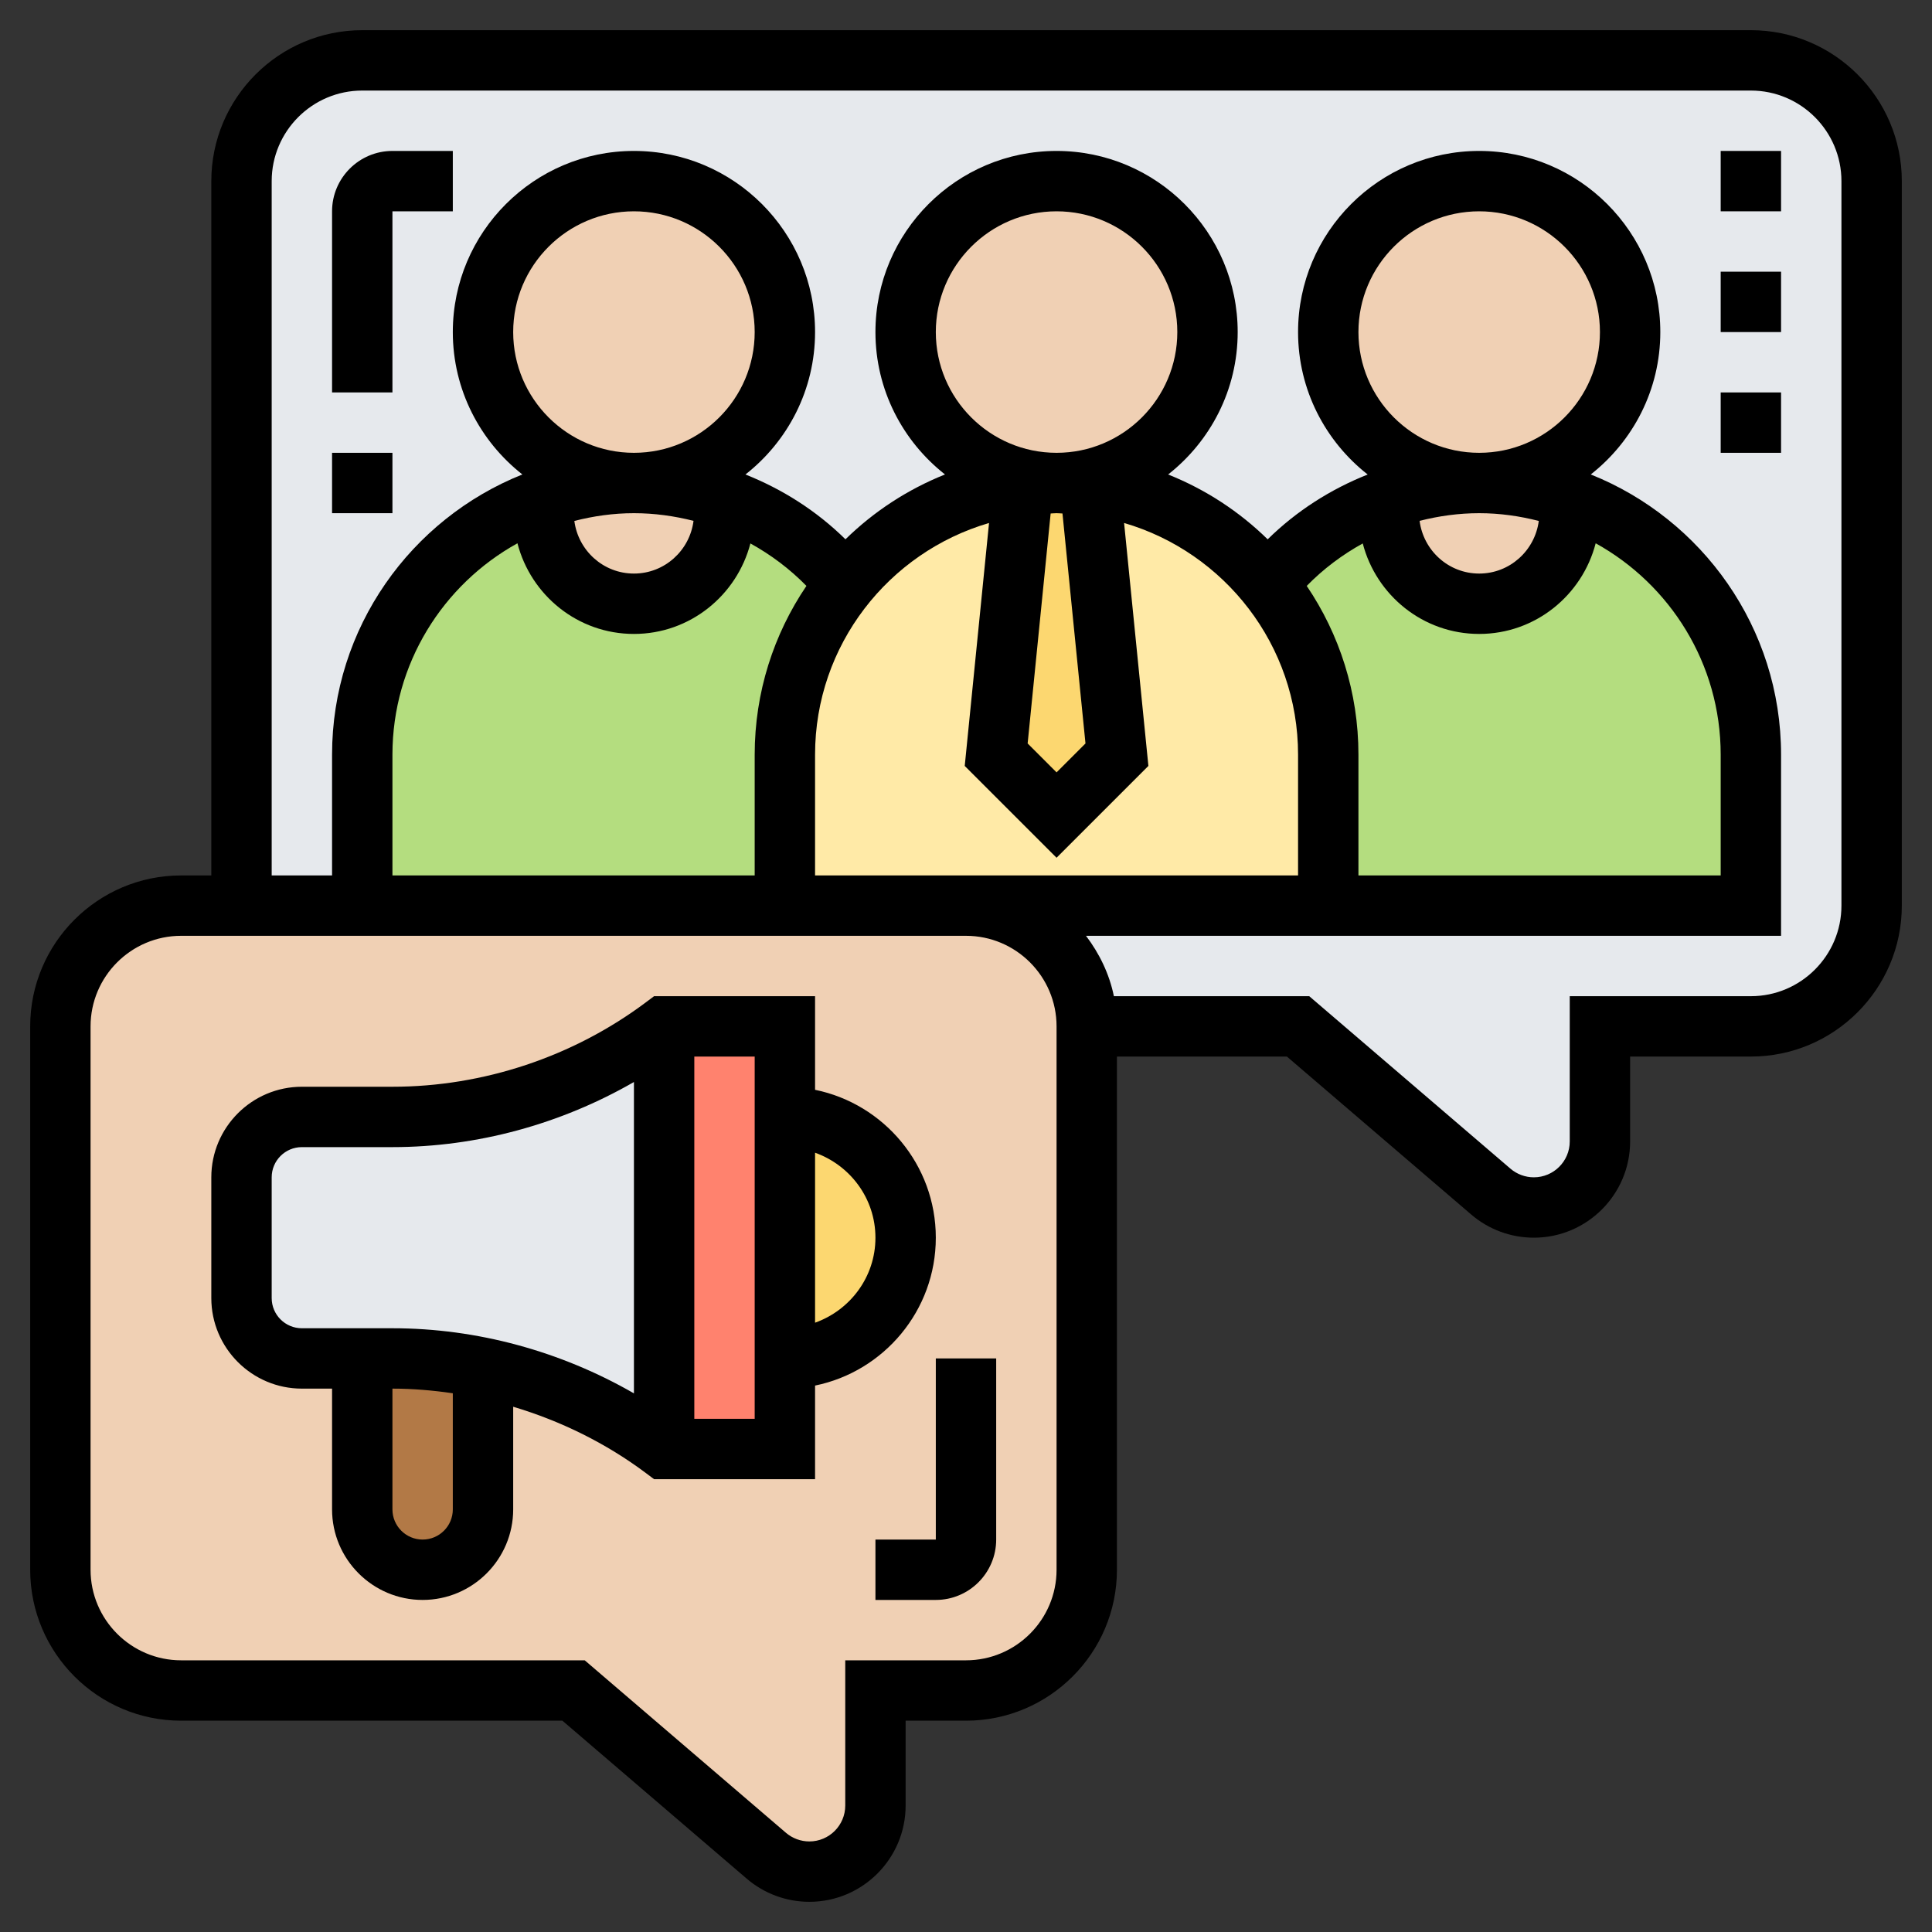
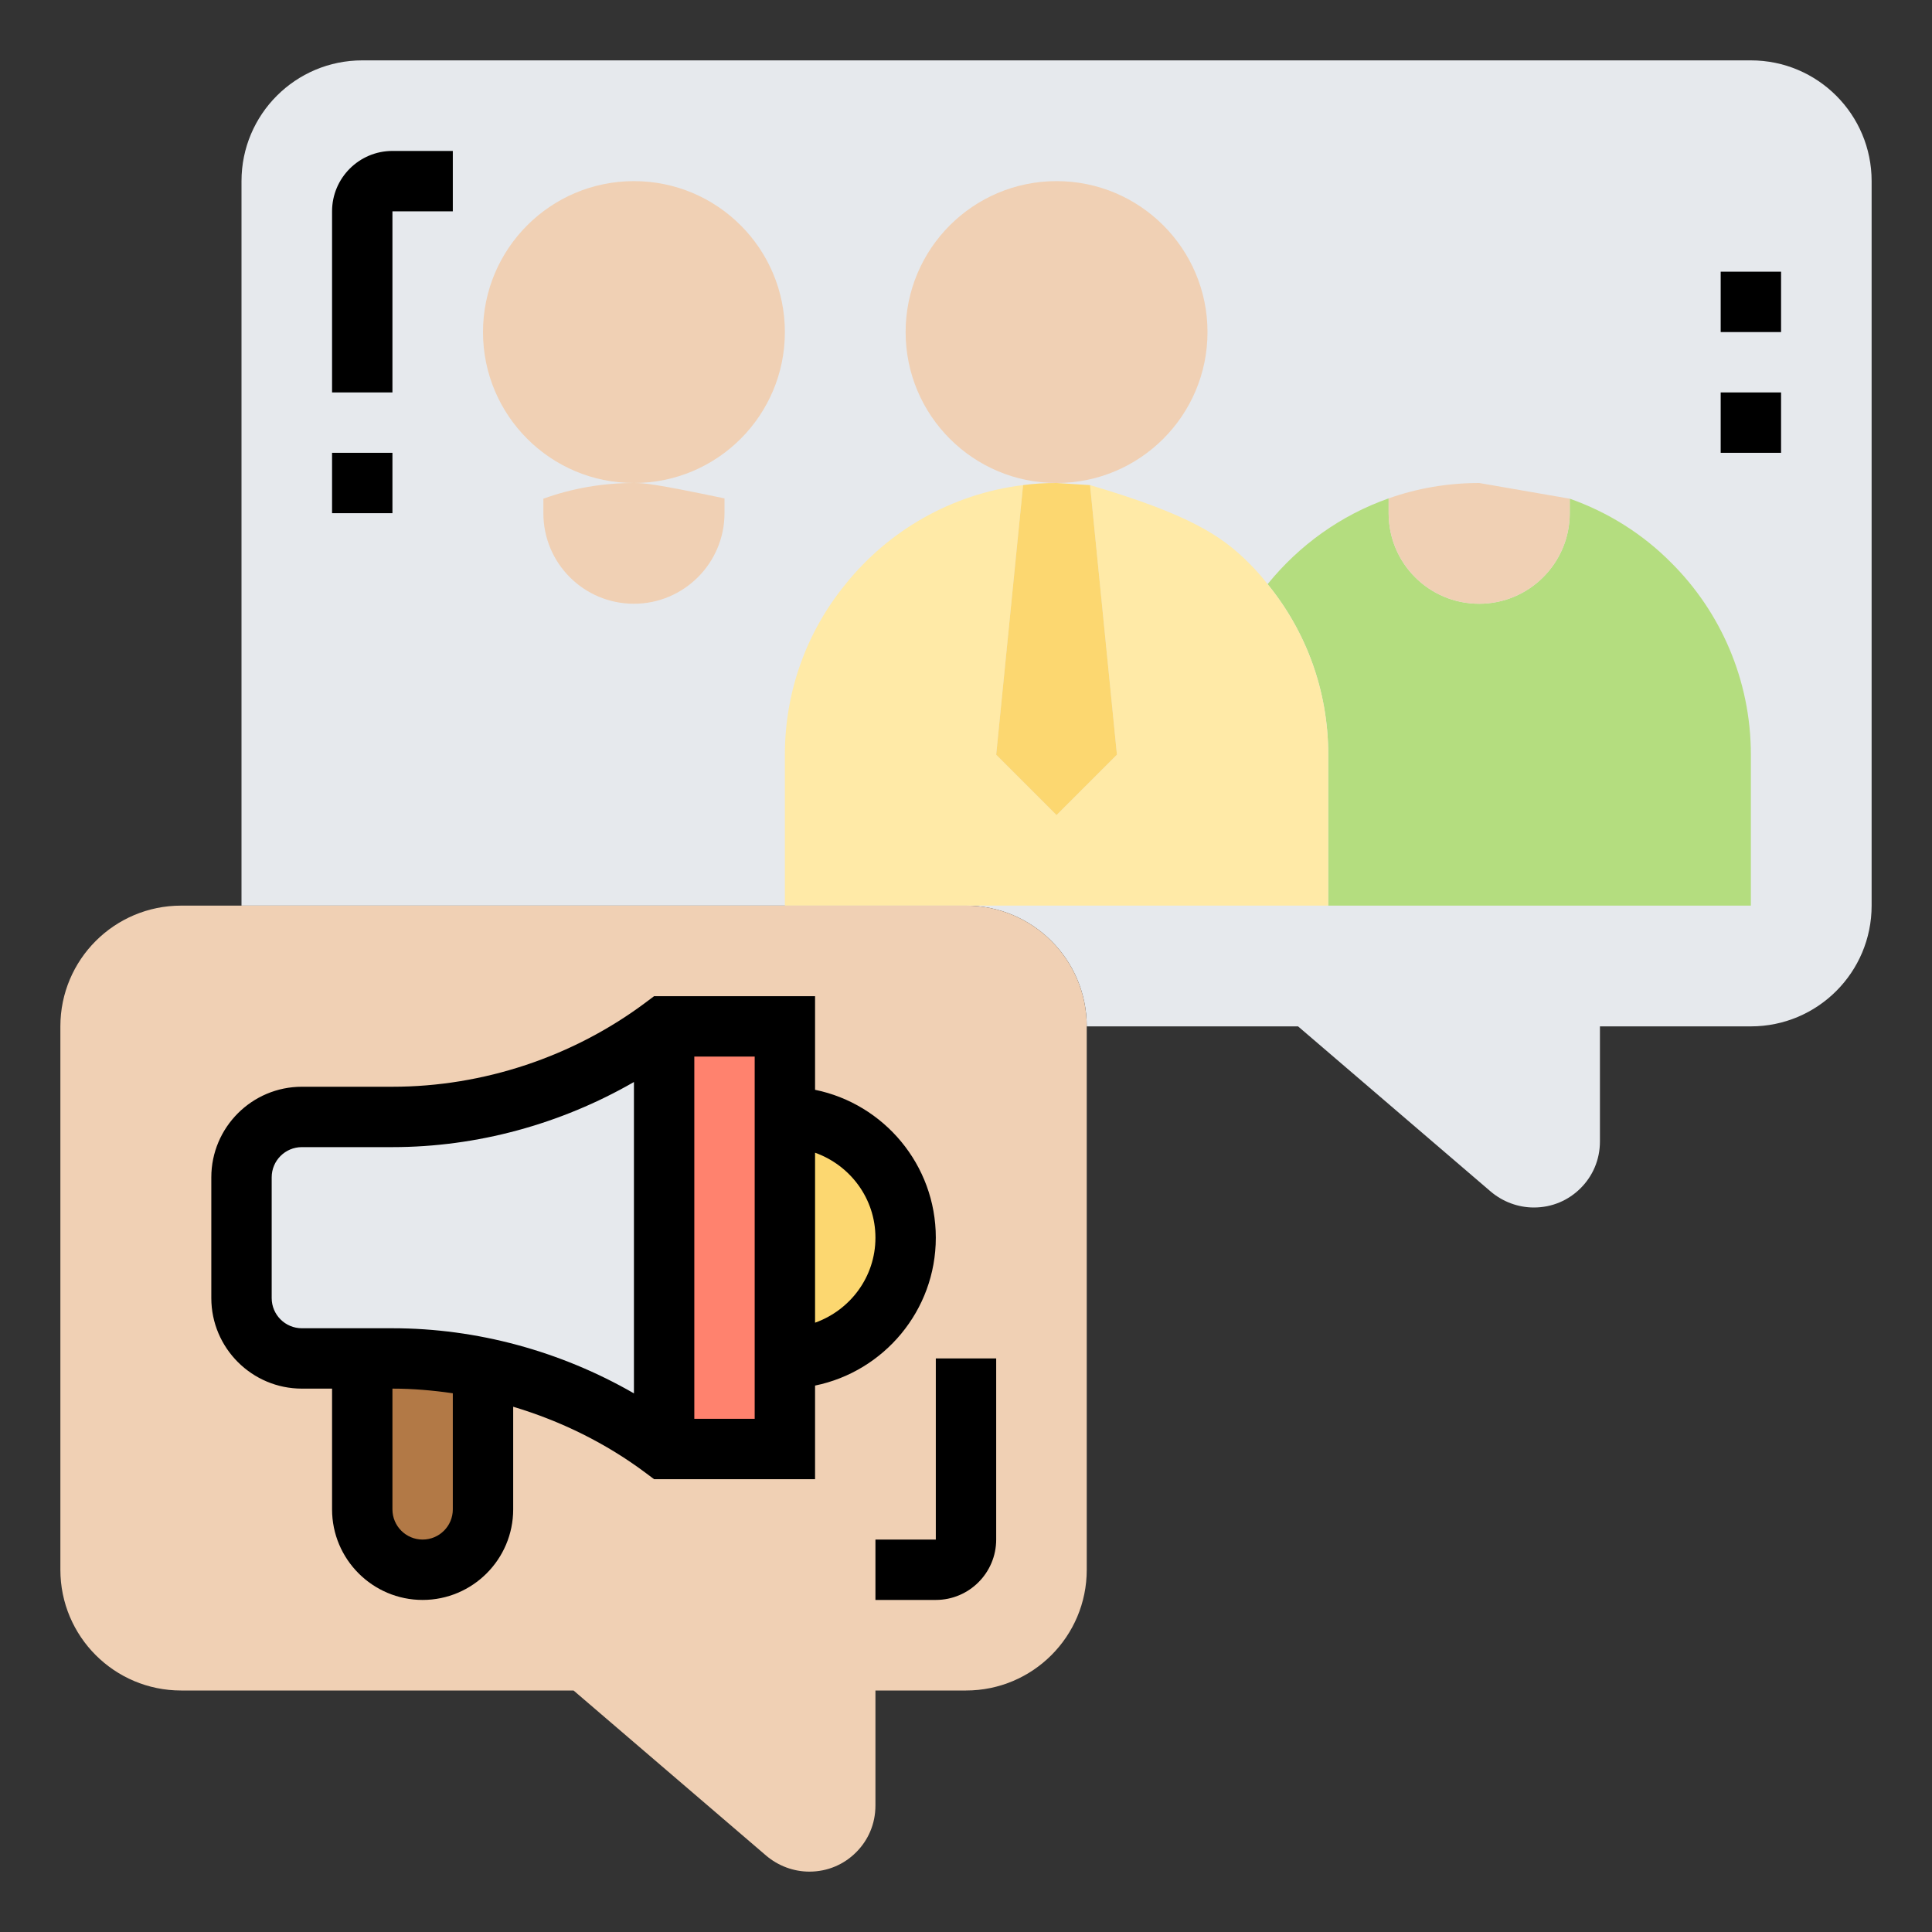
<svg xmlns="http://www.w3.org/2000/svg" id="Layer_5" enable-background="new 0 0 64 64" height="512" viewBox="0 0 64 64" width="512">
  <rect x="0" y="0" width="64" height="64" fill="#333333" stroke="none" />
  <g>
    <g>
      <g>
        <path d="m58 2h-46c-2.21 0-4 1.79-4 4v24h4 20c2.21 0 4 1.79 4 4h7l6.38 5.47c.4.34.91.53 1.43.53.61 0 1.15-.24 1.55-.64s.64-.94.64-1.55v-3.81h5c2.21 0 4-1.79 4-4v-24c0-2.21-1.79-4-4-4z" fill="#e6e9ed" />
      </g>
      <g>
-         <path d="m24.94 16.9c1.19.58 2.24 1.42 3.06 2.44l.01.01c-1.26 1.54-2.01 3.51-2.01 5.65v5h-14v-5c0-3.92 2.5-7.25 6-8.48v.48c0 1.66 1.34 3 3 3 .83 0 1.58-.34 2.12-.88s.88-1.29.88-2.12v-.48-.01z" fill="#b4dd7f" />
-       </g>
+         </g>
      <g>
        <path d="m46 16.52v.48c0 1.66 1.34 3 3 3 .83 0 1.58-.34 2.12-.88s.88-1.29.88-2.12v-.48c1.28.45 2.43 1.18 3.36 2.12 1.63 1.62 2.64 3.88 2.64 6.36v5h-14v-5c0-2.14-.75-4.11-2.01-5.65l.01-.01c1.04-1.28 2.41-2.27 4-2.83z" fill="#b4dd7f" />
      </g>
      <g>
        <path d="m35 27 2-2-.89-8.92v-.01c3.29.97 4.36 1.68 5.25 2.57.22.22.44.46.63.71 1.26 1.54 2.01 3.51 2.01 5.65v5h-12-1-5v-5c0-2.14.75-4.11 2.01-5.65 1.42-1.77 3.51-2.99 5.88-3.28v.01l-.89 8.92z" fill="#ffeaa7" />
      </g>
      <g>
        <path d="m36.11 16.08.89 8.92-2 2-2-2 .89-8.92v-.01c.36-.05.73-.07 1.11-.07l1.11.07z" fill="#fcd770" />
      </g>
      <g>
        <path d="m21 16c.33 0 .66.02 3 .51v.01.48c0 .83-.34 1.58-.88 2.12s-1.29.88-2.12.88c-1.66 0-3-1.34-3-3v-.48c.94-.34 1.95-.52 3-.52z" fill="#f0d0b4" />
      </g>
      <g>
        <path d="m49 16 3 .52v.48c0 .83-.34 1.58-.88 2.12s-1.29.88-2.12.88c-1.66 0-3-1.34-3-3v-.48-.01c.93-.33 1.94-.51 3-.51z" fill="#f0d0b4" />
      </g>
      <g>
-         <circle cx="49" cy="11" fill="#f0d0b4" r="5" />
-       </g>
+         </g>
      <g>
        <circle cx="35" cy="11" fill="#f0d0b4" r="5" />
      </g>
      <g>
        <circle cx="21" cy="11" fill="#f0d0b4" r="5" />
      </g>
      <g>
        <path d="m36 34v18c0 2.21-1.79 4-4 4h-3v3.81c0 .61-.24 1.15-.64 1.55s-.94.64-1.55.64c-.52 0-1.03-.19-1.43-.53l-6.38-5.47h-13c-2.21 0-4-1.79-4-4v-18c0-2.21 1.79-4 4-4h2 4 14 5 1c2.21 0 4 1.79 4 4z" fill="#f0d0b4" />
      </g>
      <g>
        <path d="m16 45.32v4.68c0 .55-.22 1.05-.59 1.41-.36.37-.86.59-1.41.59-1.1 0-2-.9-2-2v-5h1c1.01 0 2.02.1 3 .3z" fill="#b27946" />
      </g>
      <g>
        <path d="m22 34v14c-1.79-1.34-3.83-2.26-6-2.7-.98-.2-1.99-.3-3-.3h-1-2c-1.1 0-2-.9-2-2v-4c0-1.1.9-2 2-2h3c3.25 0 6.4-1.05 9-3z" fill="#e6e9ed" />
      </g>
      <g>
        <path d="m26 45v3h-4v-14h4v3z" fill="#ff826e" />
      </g>
      <g>
        <path d="m26 37c2.21 0 4 1.79 4 4s-1.79 4-4 4z" fill="#fcd770" />
      </g>
    </g>
    <g>
-       <path d="m58 1h-46c-2.757 0-5 2.243-5 5v23h-1c-2.757 0-5 2.243-5 5v18c0 2.757 2.243 5 5 5h12.63l6.104 5.231c.578.497 1.315.769 2.077.769 1.758 0 3.189-1.431 3.189-3.189v-2.811h2c2.757 0 5-2.243 5-5v-17h5.63l6.104 5.231c.578.497 1.315.769 2.077.769 1.758 0 3.189-1.431 3.189-3.189v-2.811h4c2.757 0 5-2.243 5-5v-24c0-2.757-2.243-5-5-5zm-23 51c0 1.654-1.346 3-3 3h-4v4.811c0 .656-.533 1.189-1.189 1.189-.284 0-.56-.102-.775-.286l-6.666-5.714h-13.37c-1.654 0-3-1.346-3-3v-18c0-1.654 1.346-3 3-3h25 1c1.654 0 3 1.346 3 3zm-18-41c0-2.206 1.794-4 4-4s4 1.794 4 4-1.794 4-4 4-4-1.794-4-4zm4 6c.675 0 1.336.092 1.974.254-.126.982-.958 1.746-1.974 1.746-1.015 0-1.846-.763-1.974-1.743.633-.162 1.292-.257 1.974-.257zm-3.859.997c.446 1.722 1.999 3.003 3.859 3.003 1.858 0 3.41-1.279 3.858-2.998.678.374 1.304.843 1.856 1.407-1.082 1.597-1.714 3.522-1.714 5.591v4h-12v-4c0-3.012 1.675-5.639 4.141-7.003zm13.859-6.997c0-2.206 1.794-4 4-4s4 1.794 4 4-1.794 4-4 4-4-1.794-4-4zm4.958 13.628-.958.958-.958-.958.762-7.618c.066-.002.13-.01.196-.01s.13.008.196.01zm-.958 3.786 3.042-3.042-.805-8.048c3.325.972 5.763 4.042 5.763 7.676v4h-11-1-4v-4c0-3.634 2.438-6.704 5.763-7.675l-.805 8.048zm10-17.414c0-2.206 1.794-4 4-4s4 1.794 4 4-1.794 4-4 4-4-1.794-4-4zm4 6c.682 0 1.341.095 1.974.257-.128.98-.959 1.743-1.974 1.743-1.016 0-1.848-.764-1.974-1.746.638-.162 1.299-.254 1.974-.254zm-3.857 1.002c.447 1.719 1.999 2.998 3.857 2.998 1.86 0 3.413-1.281 3.859-3.003 2.466 1.364 4.141 3.991 4.141 7.003v4h-12v-4c0-2.069-.632-3.994-1.713-5.591.551-.564 1.178-1.033 1.856-1.407zm15.857 11.998c0 1.654-1.346 3-3 3h-6v4.811c0 .656-.533 1.189-1.189 1.189-.284 0-.56-.102-.775-.286l-6.666-5.714h-6.471c-.152-.743-.482-1.416-.924-2h23.025v-6c0-4.207-2.616-7.809-6.304-9.283 1.4-1.1 2.304-2.803 2.304-4.717 0-3.309-2.691-6-6-6s-6 2.691-6 6c0 1.915.905 3.619 2.306 4.719-1.226.487-2.356 1.205-3.313 2.147-.938-.92-2.057-1.653-3.297-2.148 1.4-1.101 2.304-2.804 2.304-4.718 0-3.309-2.691-6-6-6s-6 2.691-6 6c0 1.914.904 3.617 2.304 4.717-1.24.496-2.359 1.229-3.297 2.148-.957-.942-2.086-1.659-3.313-2.147 1.401-1.099 2.306-2.803 2.306-4.718 0-3.309-2.691-6-6-6s-6 2.691-6 6c0 1.914.904 3.617 2.304 4.717-3.688 1.474-6.304 5.076-6.304 9.283v4h-2v-23c0-1.654 1.346-3 3-3h46c1.654 0 3 1.346 3 3z" />
      <path d="m31 41c0-2.414-1.721-4.434-4-4.899v-3.101h-5.333l-.267.2c-2.408 1.806-5.391 2.8-8.4 2.8h-3c-1.654 0-3 1.346-3 3v4c0 1.654 1.346 3 3 3h1v4c0 1.654 1.346 3 3 3s3-1.346 3-3v-3.4c1.579.472 3.078 1.209 4.4 2.2l.267.2h5.333v-3.101c2.279-.465 4-2.485 4-4.899zm-22 2v-4c0-.552.448-1 1-1h3c2.801 0 5.578-.762 8-2.157v10.314c-2.422-1.395-5.199-2.157-8-2.157h-3c-.552 0-1-.448-1-1zm6 7c0 .552-.448 1-1 1s-1-.448-1-1v-4c.67 0 1.338.057 2 .154zm10-3h-2v-12h2zm2-3.184v-5.631c1.161.414 2 1.514 2 2.816s-.839 2.401-2 2.815z" />
      <path d="m11 15h2v2h-2z" />
      <path d="m11 7v6h2v-6h2v-2h-2c-1.103 0-2 .897-2 2z" />
      <path d="m57 9h2v2h-2z" />
-       <path d="m57 5h2v2h-2z" />
+       <path d="m57 5h2h-2z" />
      <path d="m57 13h2v2h-2z" />
      <path d="m31 51h-2v2h2c1.103 0 2-.897 2-2v-6h-2z" />
    </g>
  </g>
</svg>